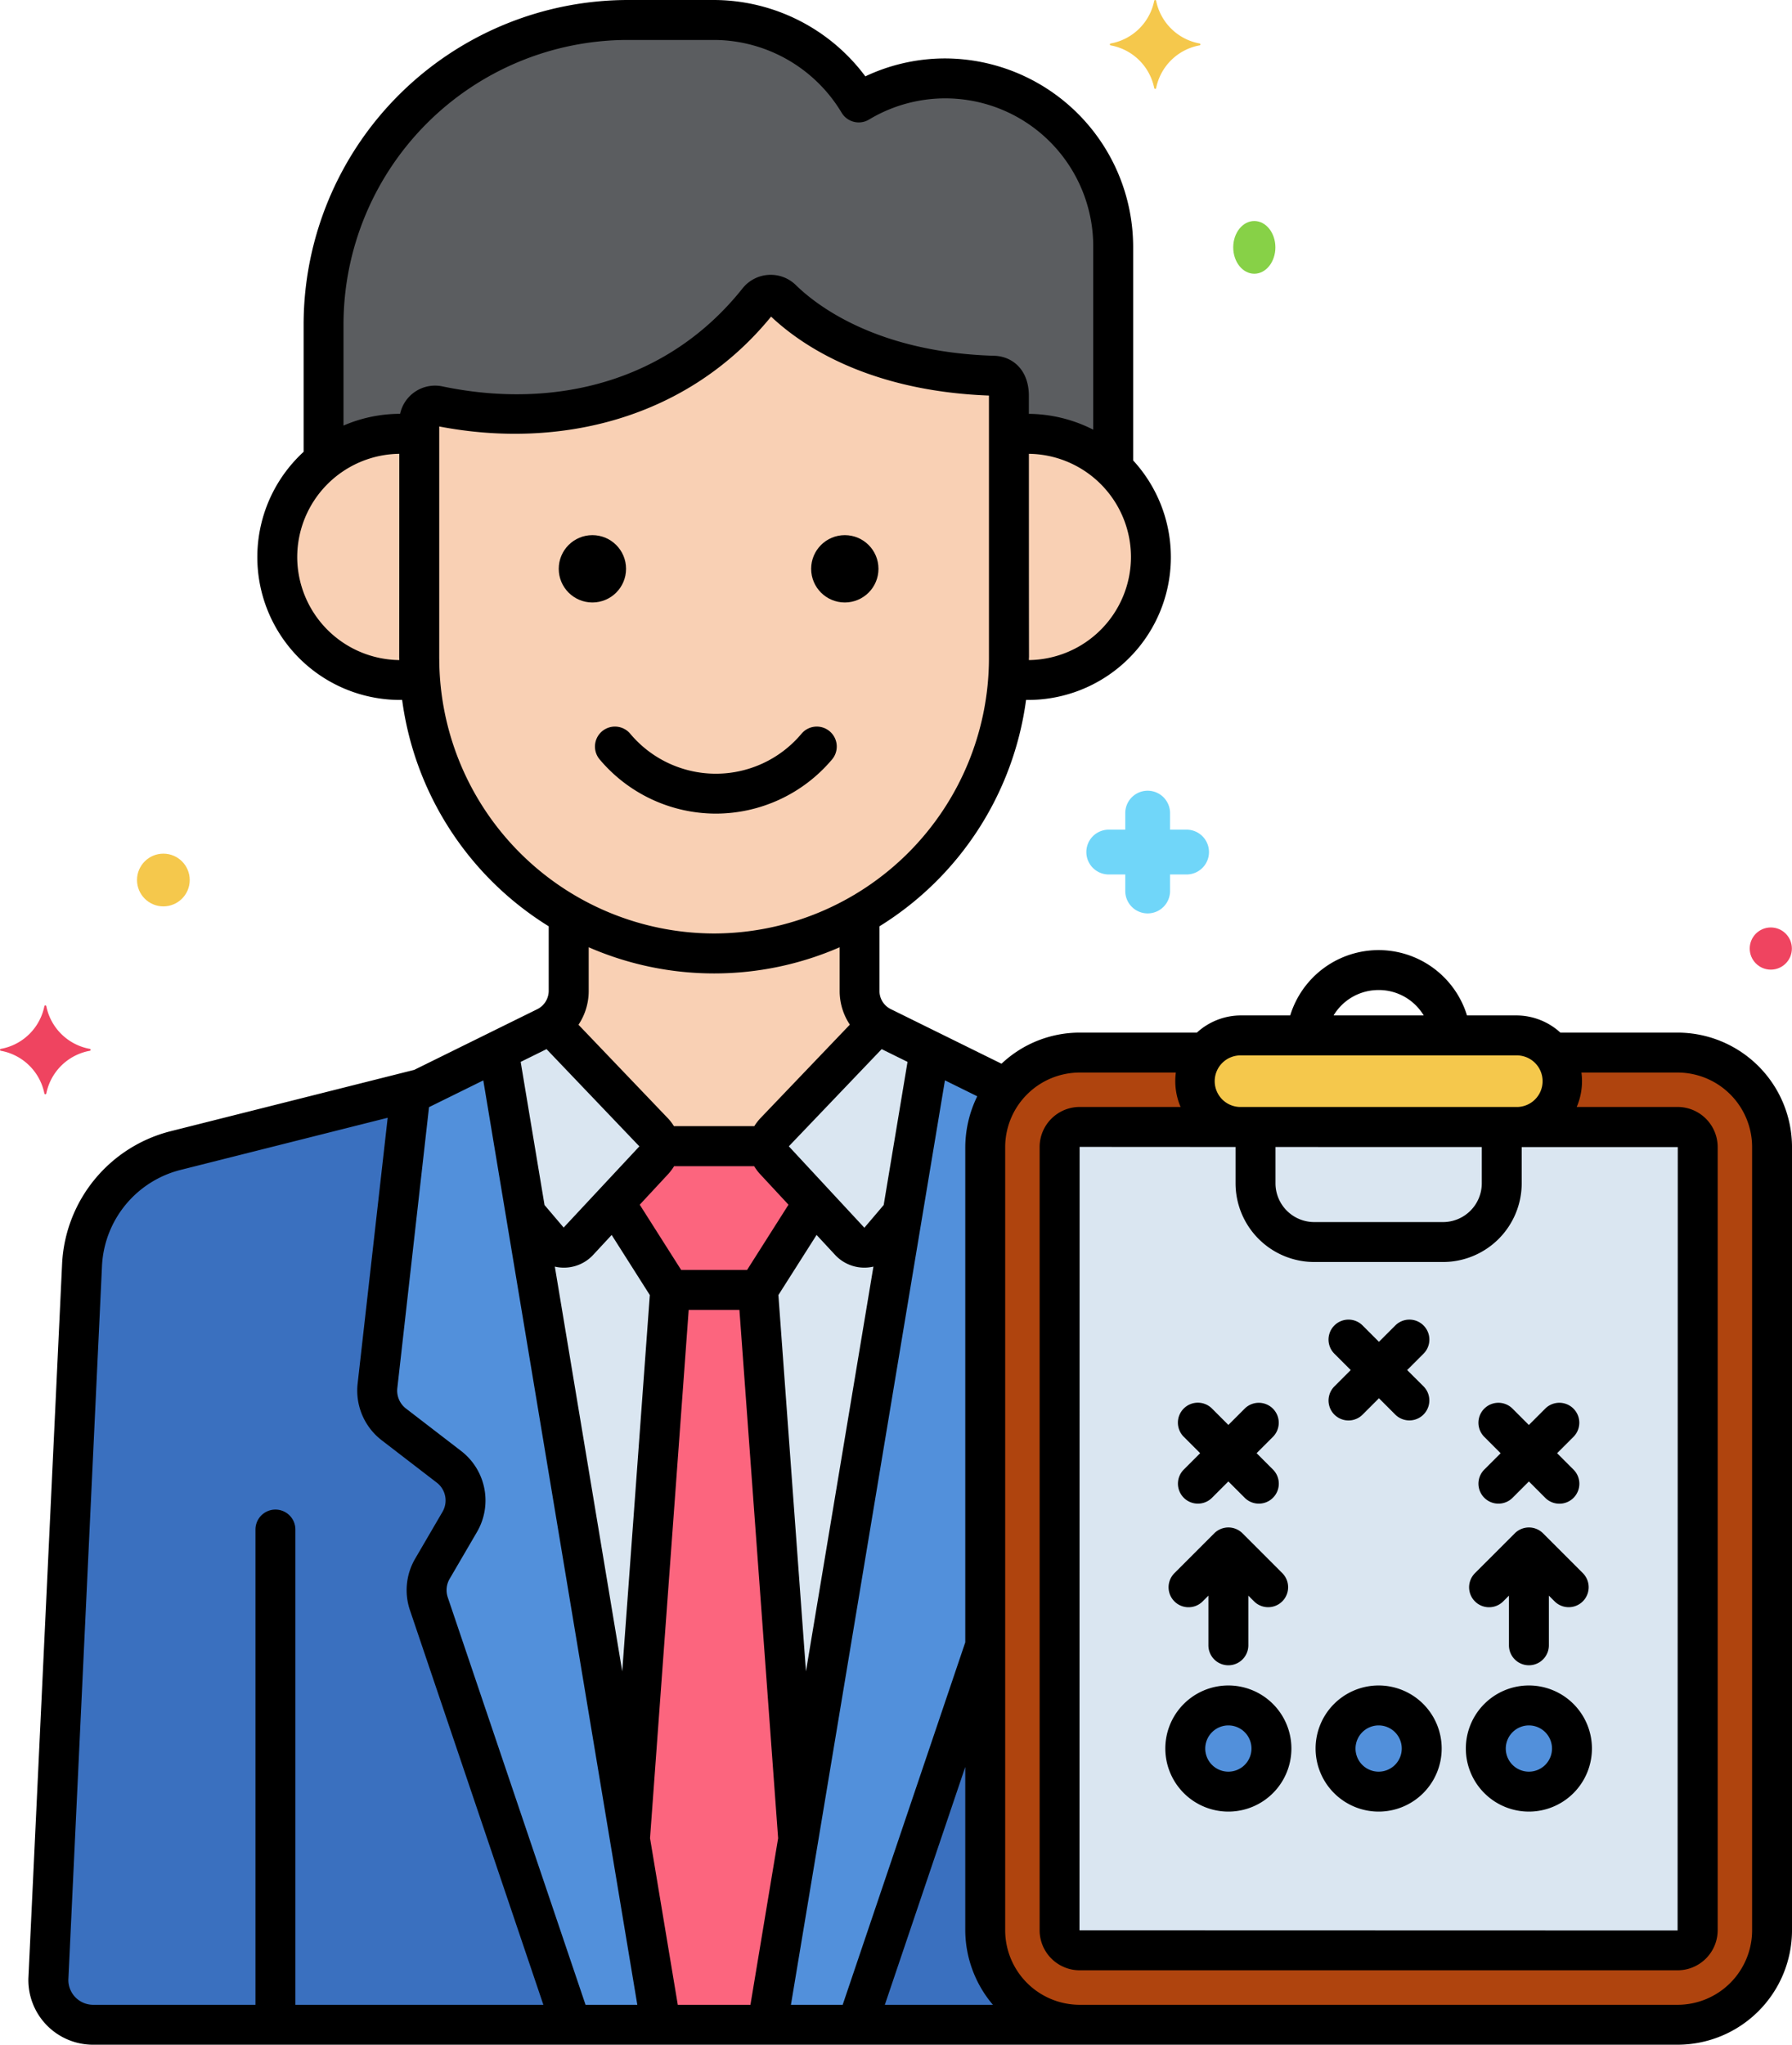
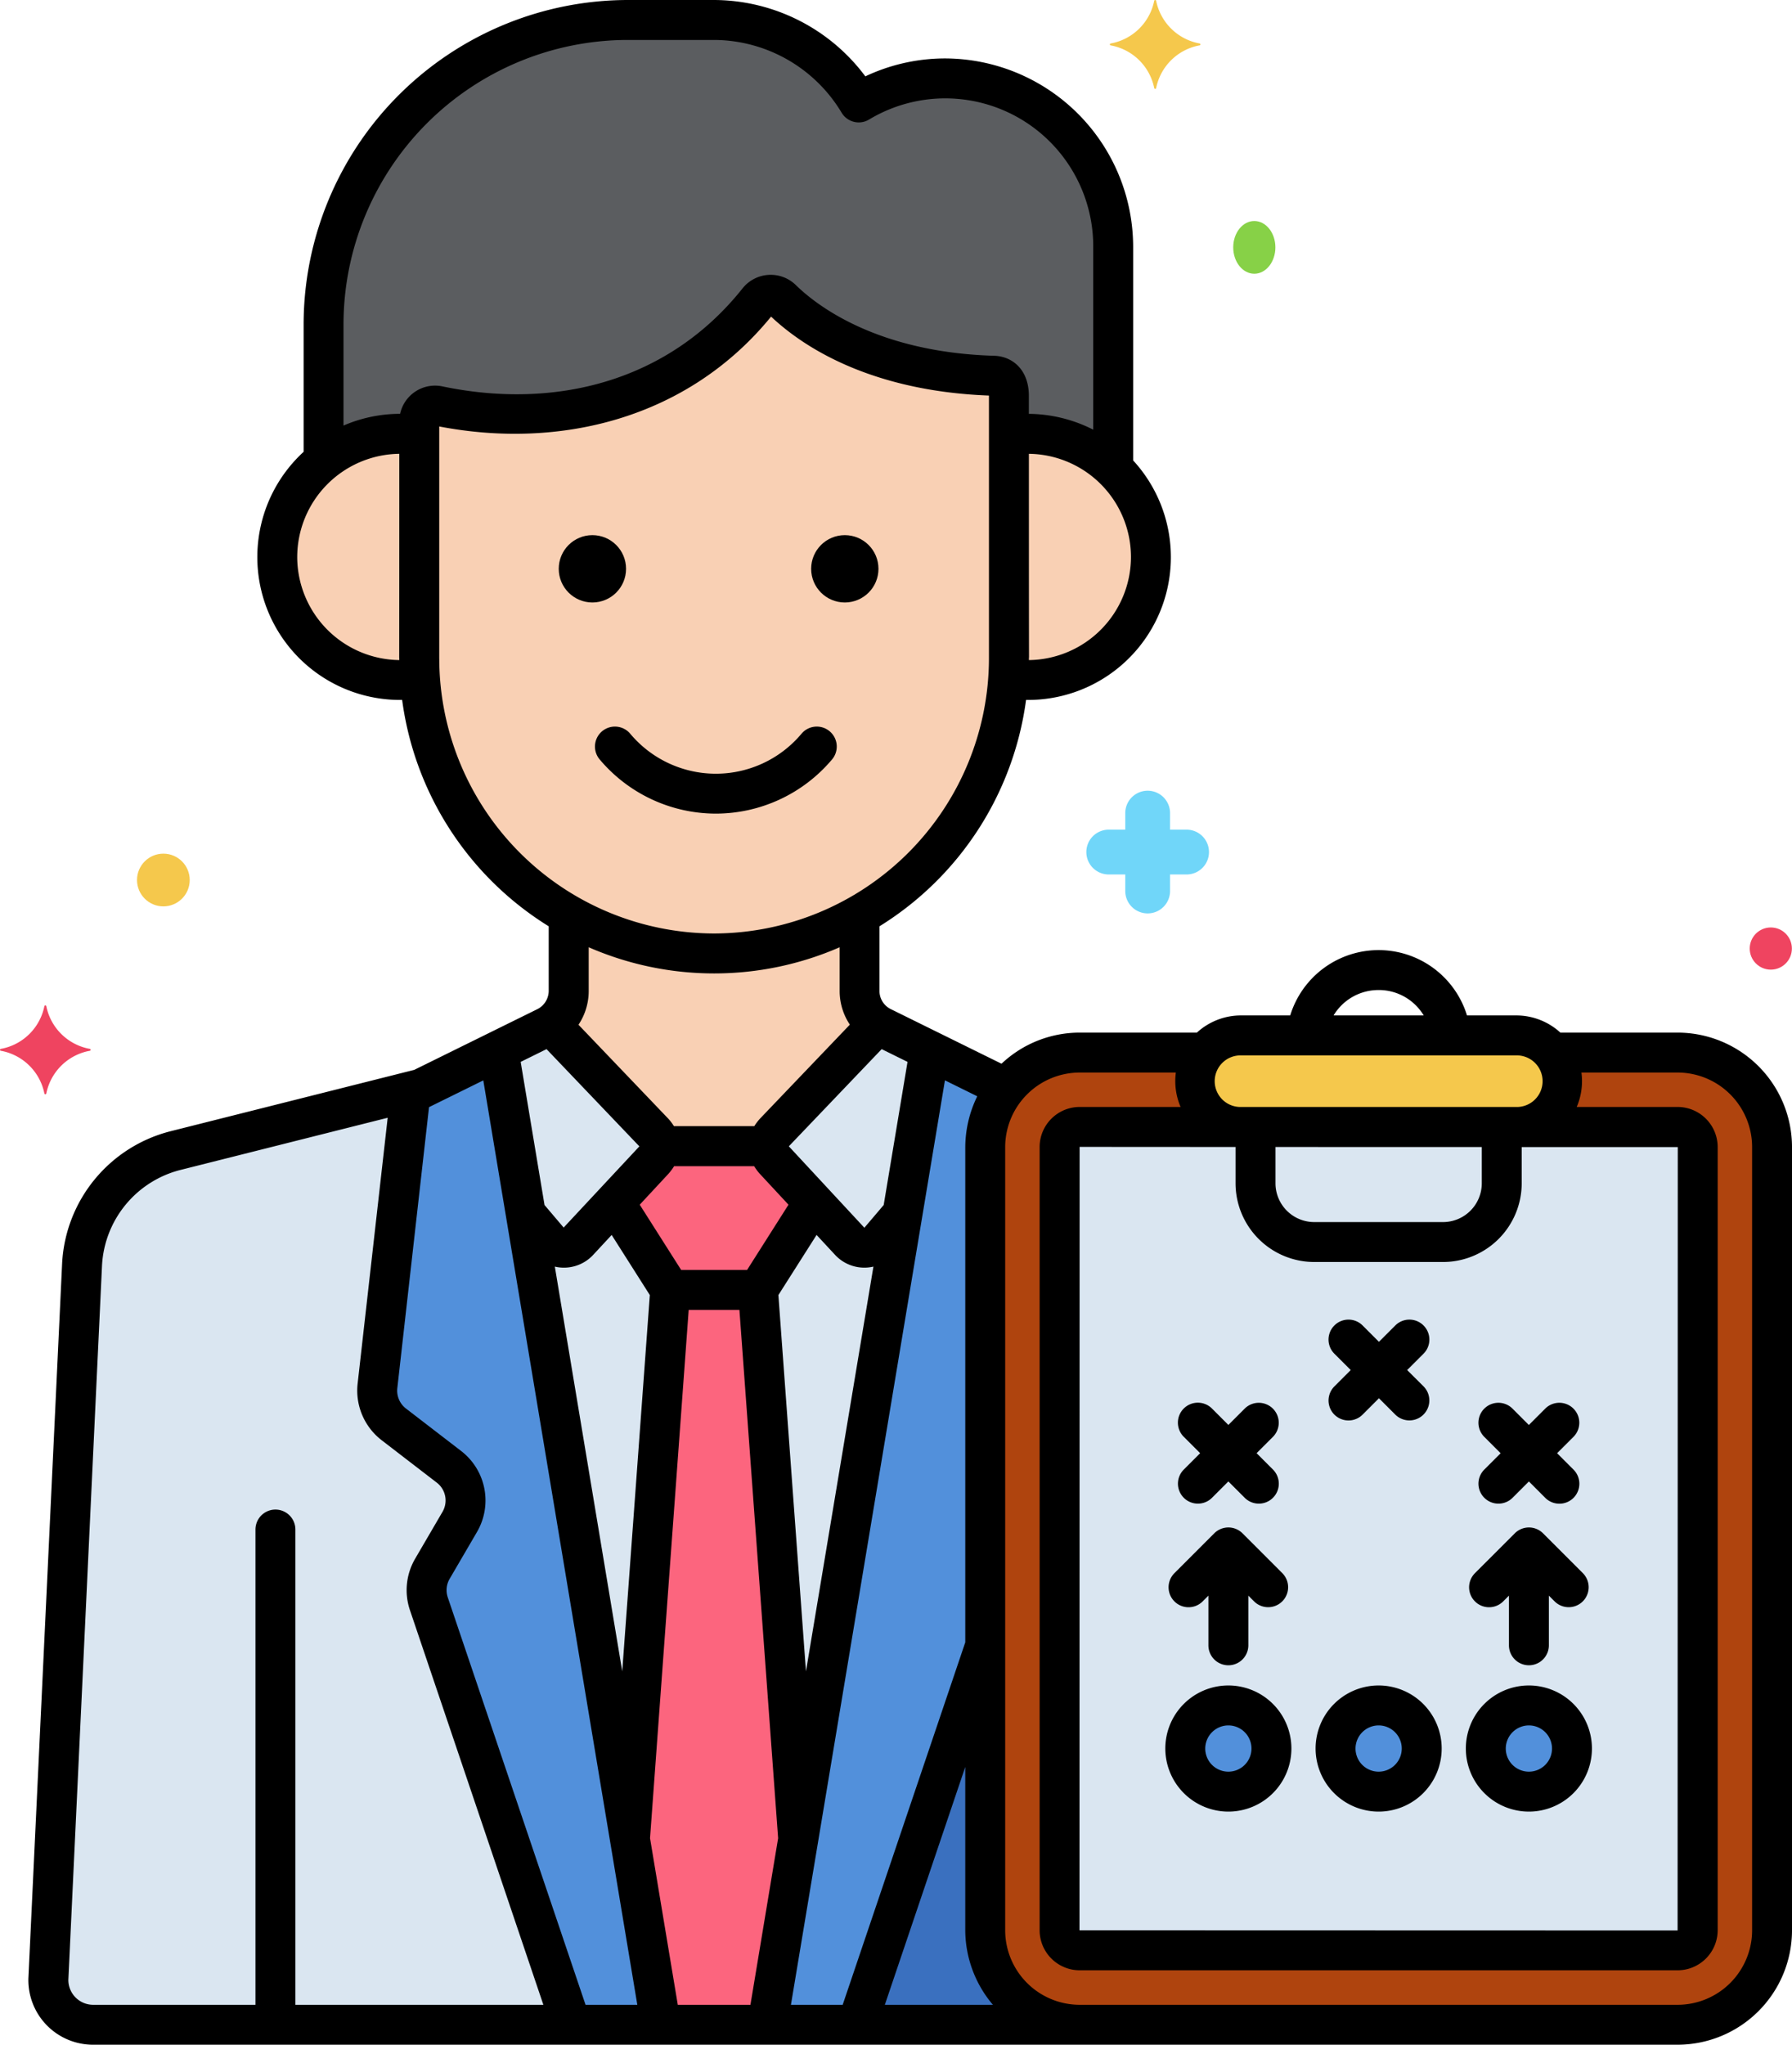
<svg xmlns="http://www.w3.org/2000/svg" width="170.011" height="193.922" viewBox="0 0 170.011 193.922">
  <g id="Layer_36" transform="translate(-15.5)">
    <g id="Group_11346" data-name="Group 11346" transform="translate(15.5 0)">
      <g id="Group_11306" data-name="Group 11306" transform="translate(30.7 1.894)">
        <g id="Group_11305" data-name="Group 11305">
          <path id="Path_18834" data-name="Path 18834" d="M63.314,41.747a11.667,11.667,0,0,1,1.795.142V40.552A1.493,1.493,0,0,1,66.914,39.1c5.067,1.061,20.138,2.873,30.353-9.974a1.506,1.506,0,0,1,2.238-.141c2.353,2.306,8.475,6.911,20.094,7.252a1.5,1.5,0,0,1,1.444,1.47c0,.145,0,.292,0,.437v3.741a11.6,11.6,0,0,1,9.894,3.135v-21A16.024,16.024,0,0,0,114.965,8.042,15.823,15.823,0,0,0,106.8,10.32,15.99,15.99,0,0,0,93.1,2.5H84.9A28.956,28.956,0,0,0,56.028,31.371V44.307a11.624,11.624,0,0,1,7.286-2.56Z" transform="translate(-56.028 -2.5)" fill="#5b5d60" />
        </g>
      </g>
      <g id="Group_11307" data-name="Group 11307" transform="translate(4.59 86.754)">
        <path id="Path_18835" data-name="Path 18835" d="M110.441,210.839V136.56a8.909,8.909,0,0,1,1.966-5.585l-11.8-5.815a3.752,3.752,0,0,1-2.093-3.366v-7.268a27.747,27.747,0,0,1-27.6,0v7.268a3.752,3.752,0,0,1-2.093,3.366l-11.9,5.867-23.26,5.855a11.82,11.82,0,0,0-8.916,10.8l-3.194,67.764a4.245,4.245,0,0,0,4.244,4.351H119.4A8.971,8.971,0,0,1,110.441,210.839Z" transform="translate(-21.56 -114.526)" fill="#dae6f1" />
      </g>
      <g id="Group_11308" data-name="Group 11308" transform="translate(95.651 41.14)">
        <path id="Path_18836" data-name="Path 18836" d="M143.636,54.31a11.675,11.675,0,0,0-1.795.145V75.628c0,.631-.029,1.255-.07,1.876a11.672,11.672,0,1,0,1.865-23.193Z" transform="translate(-141.771 -54.31)" fill="#f9d0b4" />
      </g>
      <g id="Group_11309" data-name="Group 11309" transform="translate(26.309 41.14)">
        <path id="Path_18837" data-name="Path 18837" d="M63.7,75.628V54.455a11.681,11.681,0,1,0,.07,23.047c-.042-.62-.07-1.245-.07-1.875Z" transform="translate(-50.231 -54.31)" fill="#f9d0b4" />
      </g>
      <g id="Group_11310" data-name="Group 11310" transform="translate(39.781 27.95)">
        <path id="Path_18838" data-name="Path 18838" d="M100.175,37.47C89.959,50.317,74.888,48.5,69.821,47.444a1.493,1.493,0,0,0-1.805,1.442V71.4a27.97,27.97,0,1,0,55.94,0V46.489c0-.146,0-.292,0-.437a1.5,1.5,0,0,0-1.444-1.47c-11.619-.341-17.742-4.946-20.094-7.252a1.5,1.5,0,0,0-2.238.14Z" transform="translate(-68.016 -36.897)" fill="#f9d0b4" />
      </g>
      <g id="Group_11311" data-name="Group 11311" transform="translate(72.801 99.634)">
        <path id="Path_18839" data-name="Path 18839" d="M132.277,214.962v-74.28a8.909,8.909,0,0,1,1.966-5.585l-7.237-3.569-15.4,92.394h29.627a8.971,8.971,0,0,1-8.957-8.961Z" transform="translate(-111.607 -131.529)" fill="#3a70bf" />
      </g>
      <g id="Group_11312" data-name="Group 11312" transform="translate(4.59 99.634)">
-         <path id="Path_18840" data-name="Path 18840" d="M64.272,131.529l-7.341,3.62L33.671,141a11.82,11.82,0,0,0-8.916,10.8l-3.194,67.764a4.245,4.245,0,0,0,4.244,4.351H79.671Z" transform="translate(-21.56 -131.529)" fill="#3a70bf" />
-       </g>
+         </g>
      <g id="Group_11313" data-name="Group 11313" transform="translate(72.801 99.634)">
        <path id="Path_18841" data-name="Path 18841" d="M132.277,140.683a8.909,8.909,0,0,1,1.966-5.585l-7.237-3.569-15.4,92.394h8.507l12.163-35.96Z" transform="translate(-111.607 -131.529)" fill="#5290db" />
      </g>
      <g id="Group_11314" data-name="Group 11314" transform="translate(35.787 99.634)">
        <path id="Path_18842" data-name="Path 18842" d="M74.259,131.529l-7.341,3.62-.995.25-3.154,27.941a4.02,4.02,0,0,0,1.544,3.638l5.246,4.035a4.02,4.02,0,0,1,1.021,5.212l-2.6,4.454a4.021,4.021,0,0,0-.336,3.314l13.5,39.929h8.507Z" transform="translate(-62.743 -131.529)" fill="#5290db" />
      </g>
      <g id="Group_11316" data-name="Group 11316" transform="translate(52.239 86.754)">
        <g id="Group_11315" data-name="Group 11315">
          <path id="Path_18843" data-name="Path 18843" d="M94.259,135.18a1.892,1.892,0,0,1,.522,1.294h10.386a1.893,1.893,0,0,1,.522-1.294l9.8-10.243a3.748,3.748,0,0,1-1.713-3.144v-7.268a27.747,27.747,0,0,1-27.6,0v7.268a3.748,3.748,0,0,1-1.713,3.144Z" transform="translate(-84.462 -114.526)" fill="#f9d0b4" />
        </g>
      </g>
      <g id="Group_11317" data-name="Group 11317" transform="translate(47.302 97.165)">
        <path id="Path_18844" data-name="Path 18844" d="M80.525,146.217l2.153,2.535a1.9,1.9,0,0,0,2.853.076l7.163-7.714a1.9,1.9,0,0,0-.015-2.6l-9.8-10.243a3.768,3.768,0,0,1-.38.222l-4.558,2.248Z" transform="translate(-77.945 -128.27)" fill="#dae6f1" />
      </g>
      <g id="Group_11318" data-name="Group 11318" transform="translate(72.944 97.165)">
        <path id="Path_18845" data-name="Path 18845" d="M119.466,148.829a1.9,1.9,0,0,0,2.853-.076l2.153-2.535,2.579-15.478-4.558-2.248a3.632,3.632,0,0,1-.38-.222l-9.8,10.243a1.9,1.9,0,0,0-.015,2.6Z" transform="translate(-111.795 -128.269)" fill="#dae6f1" />
      </g>
      <g id="Group_11319" data-name="Group 11319" transform="translate(58.313 108.702)">
        <path id="Path_18846" data-name="Path 18846" d="M106.085,157.135l5.271-8.3-3.738-4.025a1.9,1.9,0,0,1-.508-1.308H96.726a1.9,1.9,0,0,1-.508,1.308l-3.738,4.025,5.272,8.3h8.332Z" transform="translate(-92.481 -143.5)" fill="#fc657e" />
      </g>
      <g id="Group_11320" data-name="Group 11320" transform="translate(59.768 122.337)">
        <path id="Path_18847" data-name="Path 18847" d="M97.335,231.191h10.1l2.934-17.6L106.551,161.5H98.218L94.4,213.588Z" transform="translate(-94.401 -161.5)" fill="#fc657e" />
      </g>
      <g id="Group_11321" data-name="Group 11321" transform="translate(103.065 74.992)">
        <path id="Path_18848" data-name="Path 18848" d="M161.069,102.692H159.5v-1.568a2.125,2.125,0,1,0-4.25,0v1.568h-1.567a2.125,2.125,0,1,0,0,4.25h1.567v1.568a2.125,2.125,0,1,0,4.25,0v-1.568h1.568a2.125,2.125,0,1,0,0-4.25Z" transform="translate(-151.559 -98.999)" fill="#70d6f9" />
      </g>
      <g id="Group_11322" data-name="Group 11322" transform="translate(0 95.351)">
        <path id="Path_18849" data-name="Path 18849" d="M24.024,130a5.153,5.153,0,0,1-4.131-4.047.093.093,0,0,0-.183,0A5.152,5.152,0,0,1,15.579,130a.091.091,0,0,0,0,.18,5.153,5.153,0,0,1,4.131,4.047.093.093,0,0,0,.183,0,5.152,5.152,0,0,1,4.131-4.047.091.091,0,0,0,0-.18Z" transform="translate(-15.5 -125.875)" fill="#ef4460" />
      </g>
      <g id="Group_11323" data-name="Group 11323" transform="translate(105.294)">
        <path id="Path_18850" data-name="Path 18850" d="M163.024,4.124A5.153,5.153,0,0,1,158.893.077a.093.093,0,0,0-.183,0,5.152,5.152,0,0,1-4.131,4.047.091.091,0,0,0,0,.18A5.153,5.153,0,0,1,158.71,8.35a.093.093,0,0,0,.183,0A5.152,5.152,0,0,1,163.024,4.3.091.091,0,0,0,163.024,4.124Z" transform="translate(-154.501 0)" fill="#f5c84c" />
      </g>
      <g id="Group_11324" data-name="Group 11324" transform="translate(13.284 81.445)">
        <circle id="Ellipse_626" data-name="Ellipse 626" cx="2.5" cy="2.5" r="2.5" transform="translate(-0.285 -0.484)" fill="#f5c84c" />
      </g>
      <g id="Group_11325" data-name="Group 11325" transform="translate(116.905 21.221)">
        <ellipse id="Ellipse_627" data-name="Ellipse 627" cx="2" cy="2.5" rx="2" ry="2.5" transform="translate(0.094 -0.26)" fill="#87d147" />
      </g>
      <g id="Group_11326" data-name="Group 11326" transform="translate(165.615 87.645)">
        <circle id="Ellipse_628" data-name="Ellipse 628" cx="2" cy="2" r="2" transform="translate(0.385 0.316)" fill="#ef4460" />
      </g>
      <g id="Group_11327" data-name="Group 11327" transform="translate(93.472 99.827)">
        <path id="Path_18851" data-name="Path 18851" d="M204.584,131.784H192.665a4.337,4.337,0,0,1-3.387,7.051H163.161a4.337,4.337,0,0,1-3.387-7.051H147.856a8.971,8.971,0,0,0-8.961,8.961v74.28a8.971,8.971,0,0,0,8.961,8.961h56.729a8.971,8.971,0,0,0,8.961-8.961v-74.28a8.973,8.973,0,0,0-8.961-8.961Z" transform="translate(-138.895 -131.784)" fill="#af440e" />
      </g>
      <g id="Group_11328" data-name="Group 11328" transform="translate(100.522 106.878)">
        <path id="Path_18852" data-name="Path 18852" d="M150.112,141.092A1.912,1.912,0,0,0,148.2,143v74.28a1.912,1.912,0,0,0,1.91,1.91h56.729a1.912,1.912,0,0,0,1.91-1.91V143a1.912,1.912,0,0,0-1.91-1.91Z" transform="translate(-148.202 -141.092)" fill="#dae6f1" />
      </g>
      <g id="Group_11329" data-name="Group 11329" transform="translate(112.454 161.746)">
        <circle id="Ellipse_629" data-name="Ellipse 629" cx="4.087" cy="4.087" r="4.087" fill="#5290db" />
      </g>
      <g id="Group_11330" data-name="Group 11330" transform="translate(126.709 161.746)">
        <circle id="Ellipse_630" data-name="Ellipse 630" cx="4.087" cy="4.087" r="4.087" fill="#5290db" />
      </g>
      <g id="Group_11331" data-name="Group 11331" transform="translate(140.966 161.746)">
        <circle id="Ellipse_631" data-name="Ellipse 631" cx="4.087" cy="4.087" r="4.087" fill="#5290db" />
      </g>
      <g id="Group_11333" data-name="Group 11333" transform="translate(113.397 98.197)">
        <g id="Group_11332" data-name="Group 11332">
          <path id="Path_18853" data-name="Path 18853" d="M195.656,138.313H169.539a4.341,4.341,0,1,1,0-8.681h26.117a4.341,4.341,0,0,1,0,8.681Z" transform="translate(-165.198 -129.632)" fill="#f5c84c" />
        </g>
      </g>
      <g id="Group_11334" data-name="Group 11334" transform="translate(53.009 50.753)">
        <circle id="Ellipse_632" data-name="Ellipse 632" cx="3.193" cy="3.193" r="3.193" />
      </g>
      <g id="Group_11335" data-name="Group 11335" transform="translate(76.956 50.753)">
        <circle id="Ellipse_633" data-name="Ellipse 633" cx="3.193" cy="3.193" r="3.193" />
      </g>
      <g id="Group_11336" data-name="Group 11336" transform="translate(110.556 159.851)">
        <path id="Path_18854" data-name="Path 18854" d="M167.429,222.985A5.981,5.981,0,1,0,161.448,217,5.988,5.988,0,0,0,167.429,222.985Zm0-8.174A2.193,2.193,0,1,1,165.236,217,2.2,2.2,0,0,1,167.429,214.811Z" transform="translate(-161.448 -211.023)" />
      </g>
      <g id="Group_11337" data-name="Group 11337" transform="translate(124.813 159.851)">
        <path id="Path_18855" data-name="Path 18855" d="M186.249,222.985A5.981,5.981,0,1,0,180.268,217,5.988,5.988,0,0,0,186.249,222.985Zm0-8.174A2.193,2.193,0,1,1,184.056,217,2.2,2.2,0,0,1,186.249,214.811Z" transform="translate(-180.268 -211.023)" />
      </g>
      <g id="Group_11338" data-name="Group 11338" transform="translate(139.068 159.851)">
        <path id="Path_18856" data-name="Path 18856" d="M205.068,222.985A5.981,5.981,0,1,0,199.087,217,5.987,5.987,0,0,0,205.068,222.985Zm0-8.174A2.193,2.193,0,1,1,202.875,217,2.2,2.2,0,0,1,205.068,214.811Z" transform="translate(-199.087 -211.023)" />
      </g>
      <g id="Group_11339" data-name="Group 11339" transform="translate(111.754 133.038)">
        <path id="Path_18857" data-name="Path 18857" d="M163.583,184.64a1.895,1.895,0,0,0,2.679,0l1.551-1.551,1.551,1.551a1.894,1.894,0,0,0,2.679-2.679l-1.551-1.551,1.551-1.551a1.894,1.894,0,0,0-2.678-2.679l-1.551,1.551-1.551-1.551a1.894,1.894,0,1,0-2.678,2.679l1.551,1.551-1.551,1.551a1.892,1.892,0,0,0,0,2.679Z" transform="translate(-163.029 -175.627)" />
      </g>
      <g id="Group_11340" data-name="Group 11340" transform="translate(126.04 125.15)">
        <path id="Path_18858" data-name="Path 18858" d="M182.443,174.225a1.895,1.895,0,0,0,2.679,0l1.551-1.551,1.551,1.551a1.894,1.894,0,0,0,2.679-2.678L189.35,170l1.551-1.551a1.893,1.893,0,0,0-2.678-2.678l-1.551,1.551-1.551-1.551a1.893,1.893,0,0,0-2.678,2.678L183.995,170l-1.551,1.551A1.892,1.892,0,0,0,182.443,174.225Z" transform="translate(-181.888 -165.213)" />
      </g>
      <g id="Group_11341" data-name="Group 11341" transform="translate(140.266 133.04)">
        <path id="Path_18859" data-name="Path 18859" d="M201.223,184.64a1.895,1.895,0,0,0,2.679,0l1.551-1.551L207,184.64a1.894,1.894,0,1,0,2.679-2.678l-1.551-1.551,1.551-1.551A1.893,1.893,0,1,0,207,176.183l-1.551,1.551-1.551-1.551a1.893,1.893,0,1,0-2.678,2.678l1.551,1.551-1.551,1.551A1.892,1.892,0,0,0,201.223,184.64Z" transform="translate(-200.668 -175.628)" />
      </g>
      <g id="Group_11342" data-name="Group 11342" transform="translate(139.377 144.866)">
        <path id="Path_18860" data-name="Path 18860" d="M202.726,198.253l.548-.548v4.711a1.894,1.894,0,1,0,3.788,0v-4.71l.547.547a1.894,1.894,0,0,0,2.678-2.679l-3.779-3.779a1.893,1.893,0,0,0-2.678,0l-3.78,3.779a1.893,1.893,0,0,0,2.677,2.679Z" transform="translate(-199.494 -191.241)" />
      </g>
      <g id="Group_11343" data-name="Group 11343" transform="translate(110.865 144.865)">
        <path id="Path_18861" data-name="Path 18861" d="M165.087,198.252l.547-.547v4.711a1.894,1.894,0,0,0,3.788,0v-4.711l.547.547a1.894,1.894,0,0,0,2.678-2.679c-.542-.542-2.537-2.54-3.779-3.779a1.892,1.892,0,0,0-2.678,0l-3.779,3.779a1.893,1.893,0,0,0,2.677,2.679Z" transform="translate(-161.855 -191.239)" />
      </g>
      <g id="Group_11344" data-name="Group 11344" transform="translate(2.694 0)">
        <path id="Path_18862" data-name="Path 18862" d="M67.383,95.688l-11.719,5.778L32.6,107.272a13.658,13.658,0,0,0-10.345,12.552l-3.2,67.805a6.133,6.133,0,0,0,6.137,6.293H175.52a10.867,10.867,0,0,0,10.854-10.854v-74.28A10.867,10.867,0,0,0,175.52,97.934H164.4a6.2,6.2,0,0,0-4.189-1.63h-4.672a8.773,8.773,0,0,0-16.772,0H134.1a6.2,6.2,0,0,0-4.189,1.63H118.792a10.805,10.805,0,0,0-7.415,2.95l-10.535-5.194,0,0A1.922,1.922,0,0,1,99.8,94.021v-6.17a29.908,29.908,0,0,0,13.906-21.469,13.544,13.544,0,0,0,10.16-22.715V23.413A17.891,17.891,0,0,0,106,5.542a17.711,17.711,0,0,0-7.542,1.7A17.966,17.966,0,0,0,84.135,0h-8.2A30.8,30.8,0,0,0,45.167,30.765V42.851a13.547,13.547,0,0,0,9.347,23.531A29.9,29.9,0,0,0,68.419,87.85v6.171a1.958,1.958,0,0,1-1.036,1.667Zm79.773-1.794a4.967,4.967,0,0,1,4.275,2.41h-8.549A4.964,4.964,0,0,1,147.156,93.895Zm-13.058,6.2h26.117a2.447,2.447,0,1,1,0,4.893H134.1a2.447,2.447,0,1,1,0-4.893Zm22.845,8.692v3.438a3.682,3.682,0,0,1-3.678,3.678H141.047a3.681,3.681,0,0,1-3.677-3.678v-3.443Zm-23.361-.006v3.444a7.474,7.474,0,0,0,7.464,7.465h12.218a7.473,7.473,0,0,0,7.465-7.465v-3.437l14.806,0-.016,74.3-56.744-.016.012-74.3h0Zm-21.856,47.29V108.788a7.079,7.079,0,0,1,7.066-7.067h9.126a6.209,6.209,0,0,0,.448,3.263h-9.573a3.807,3.807,0,0,0-3.8,3.8v74.28a3.807,3.807,0,0,0,3.8,3.8h56.729a3.807,3.807,0,0,0,3.8-3.8v-74.28a3.808,3.808,0,0,0-3.8-3.8h-9.573a6.2,6.2,0,0,0,.447-3.263h9.126a7.074,7.074,0,0,1,7.067,7.067v74.28a7.075,7.075,0,0,1-7.067,7.067H118.792a7.075,7.075,0,0,1-7.066-7.067ZM44.387,190.134V145.063a1.894,1.894,0,0,0-3.788,0v45.072h-15.4a2.353,2.353,0,0,1-2.352-2.368l3.193-67.748a9.882,9.882,0,0,1,7.488-9.073l19.614-4.937L50.29,131.232a5.945,5.945,0,0,0,2.271,5.352l5.246,4.035a2.131,2.131,0,0,1,.54,2.757l-2.6,4.454a5.91,5.91,0,0,0-.494,4.875l12.659,37.429Zm27.526,0L58.842,151.492a2.126,2.126,0,0,1,.177-1.753l2.6-4.454a5.926,5.926,0,0,0-1.5-7.667l-5.246-4.035a2.137,2.137,0,0,1-.817-1.924L57.064,105c.032-.014.064-.028.095-.044l5.055-2.492,14.612,87.674Zm3.482-31.622L69,120.126a3.786,3.786,0,0,0,3.638-1.112l1.754-1.89,3.62,5.7Zm21.59-61.329-8.531,8.92a5.111,5.111,0,0,0-.529.7H80.3a4.868,4.868,0,0,0-.529-.7l0,0-8.527-8.916a5.754,5.754,0,0,0,.969-3.162V89.838a29.782,29.782,0,0,0,23.809,0v4.182a5.739,5.739,0,0,0,.97,3.162ZM79.8,111.3a5.219,5.219,0,0,0,.517-.7h7.591a4.922,4.922,0,0,0,.517.7l2.743,2.954-3.93,6.19H80.986l-3.931-6.19Zm7.758,78.835H80.665l-2.633-15.8L81.7,124.231h4.813l3.672,50.107Zm6.275-73.012,1.755,1.89a3.786,3.786,0,0,0,3.638,1.112l-6.4,38.389-2.616-35.69Zm16.729,73.012H100.309l7.63-22.558v15.491a10.988,10.988,0,0,0,2.622,7.067Zm-1.486-86.163a11.085,11.085,0,0,0-1.136,4.817v46.968L96.31,190.134H91.4L106.01,102.46ZM100.009,99.5l2.452,1.209L100.2,114.284l-1.833,2.155,0,0L91.2,108.717v0ZM123.66,52.819a9.8,9.8,0,0,1-9.685,9.784c.025-1.642,0,5.64,0-19.563a9.8,9.8,0,0,1,9.685,9.779Zm-79.1,0a9.808,9.808,0,0,1,9.685-9.78c0,26.122-.024,17.943,0,19.563a9.8,9.8,0,0,1-9.686-9.783Zm9.759-13.572a13.549,13.549,0,0,0-5.368,1.114v-9.6A27.008,27.008,0,0,1,75.931,3.788h8.2a14.178,14.178,0,0,1,12.077,6.9,1.894,1.894,0,0,0,2.6.651,14.035,14.035,0,0,1,21.271,12.075V40.75a13.733,13.733,0,0,0-6.107-1.5V37.542c0-2.481-1.561-3.75-3.287-3.8-11.144-.326-16.877-4.8-18.825-6.711a3.414,3.414,0,0,0-5.047.314c-7.049,8.864-17.8,11.532-28.483,9.3A3.392,3.392,0,0,0,54.321,39.247Zm3.714,23.21V40.446c11.42,2.2,23.563-.714,31.484-10.417,4.2,3.945,11.077,7.127,20.669,7.486V62.457A26.132,26.132,0,0,1,84.161,88.532l-.049,0-.049,0A26.124,26.124,0,0,1,58.035,62.457Zm18.988,46.265-7.184,7.7-1.815-2.137-2.262-13.575L68.213,99.5Z" transform="translate(-19.056 0)" />
      </g>
      <g id="Group_11345" data-name="Group 11345" transform="translate(56.465 68.933)">
        <path id="Path_18863" data-name="Path 18863" d="M101.49,99.231a14.433,14.433,0,0,0,11-5.11,1.894,1.894,0,1,0-2.885-2.454,10.6,10.6,0,0,1-16.227,0,1.894,1.894,0,1,0-2.885,2.454A14.431,14.431,0,0,0,101.49,99.231Z" transform="translate(-90.041 -91)" />
      </g>
    </g>
  </g>
</svg>